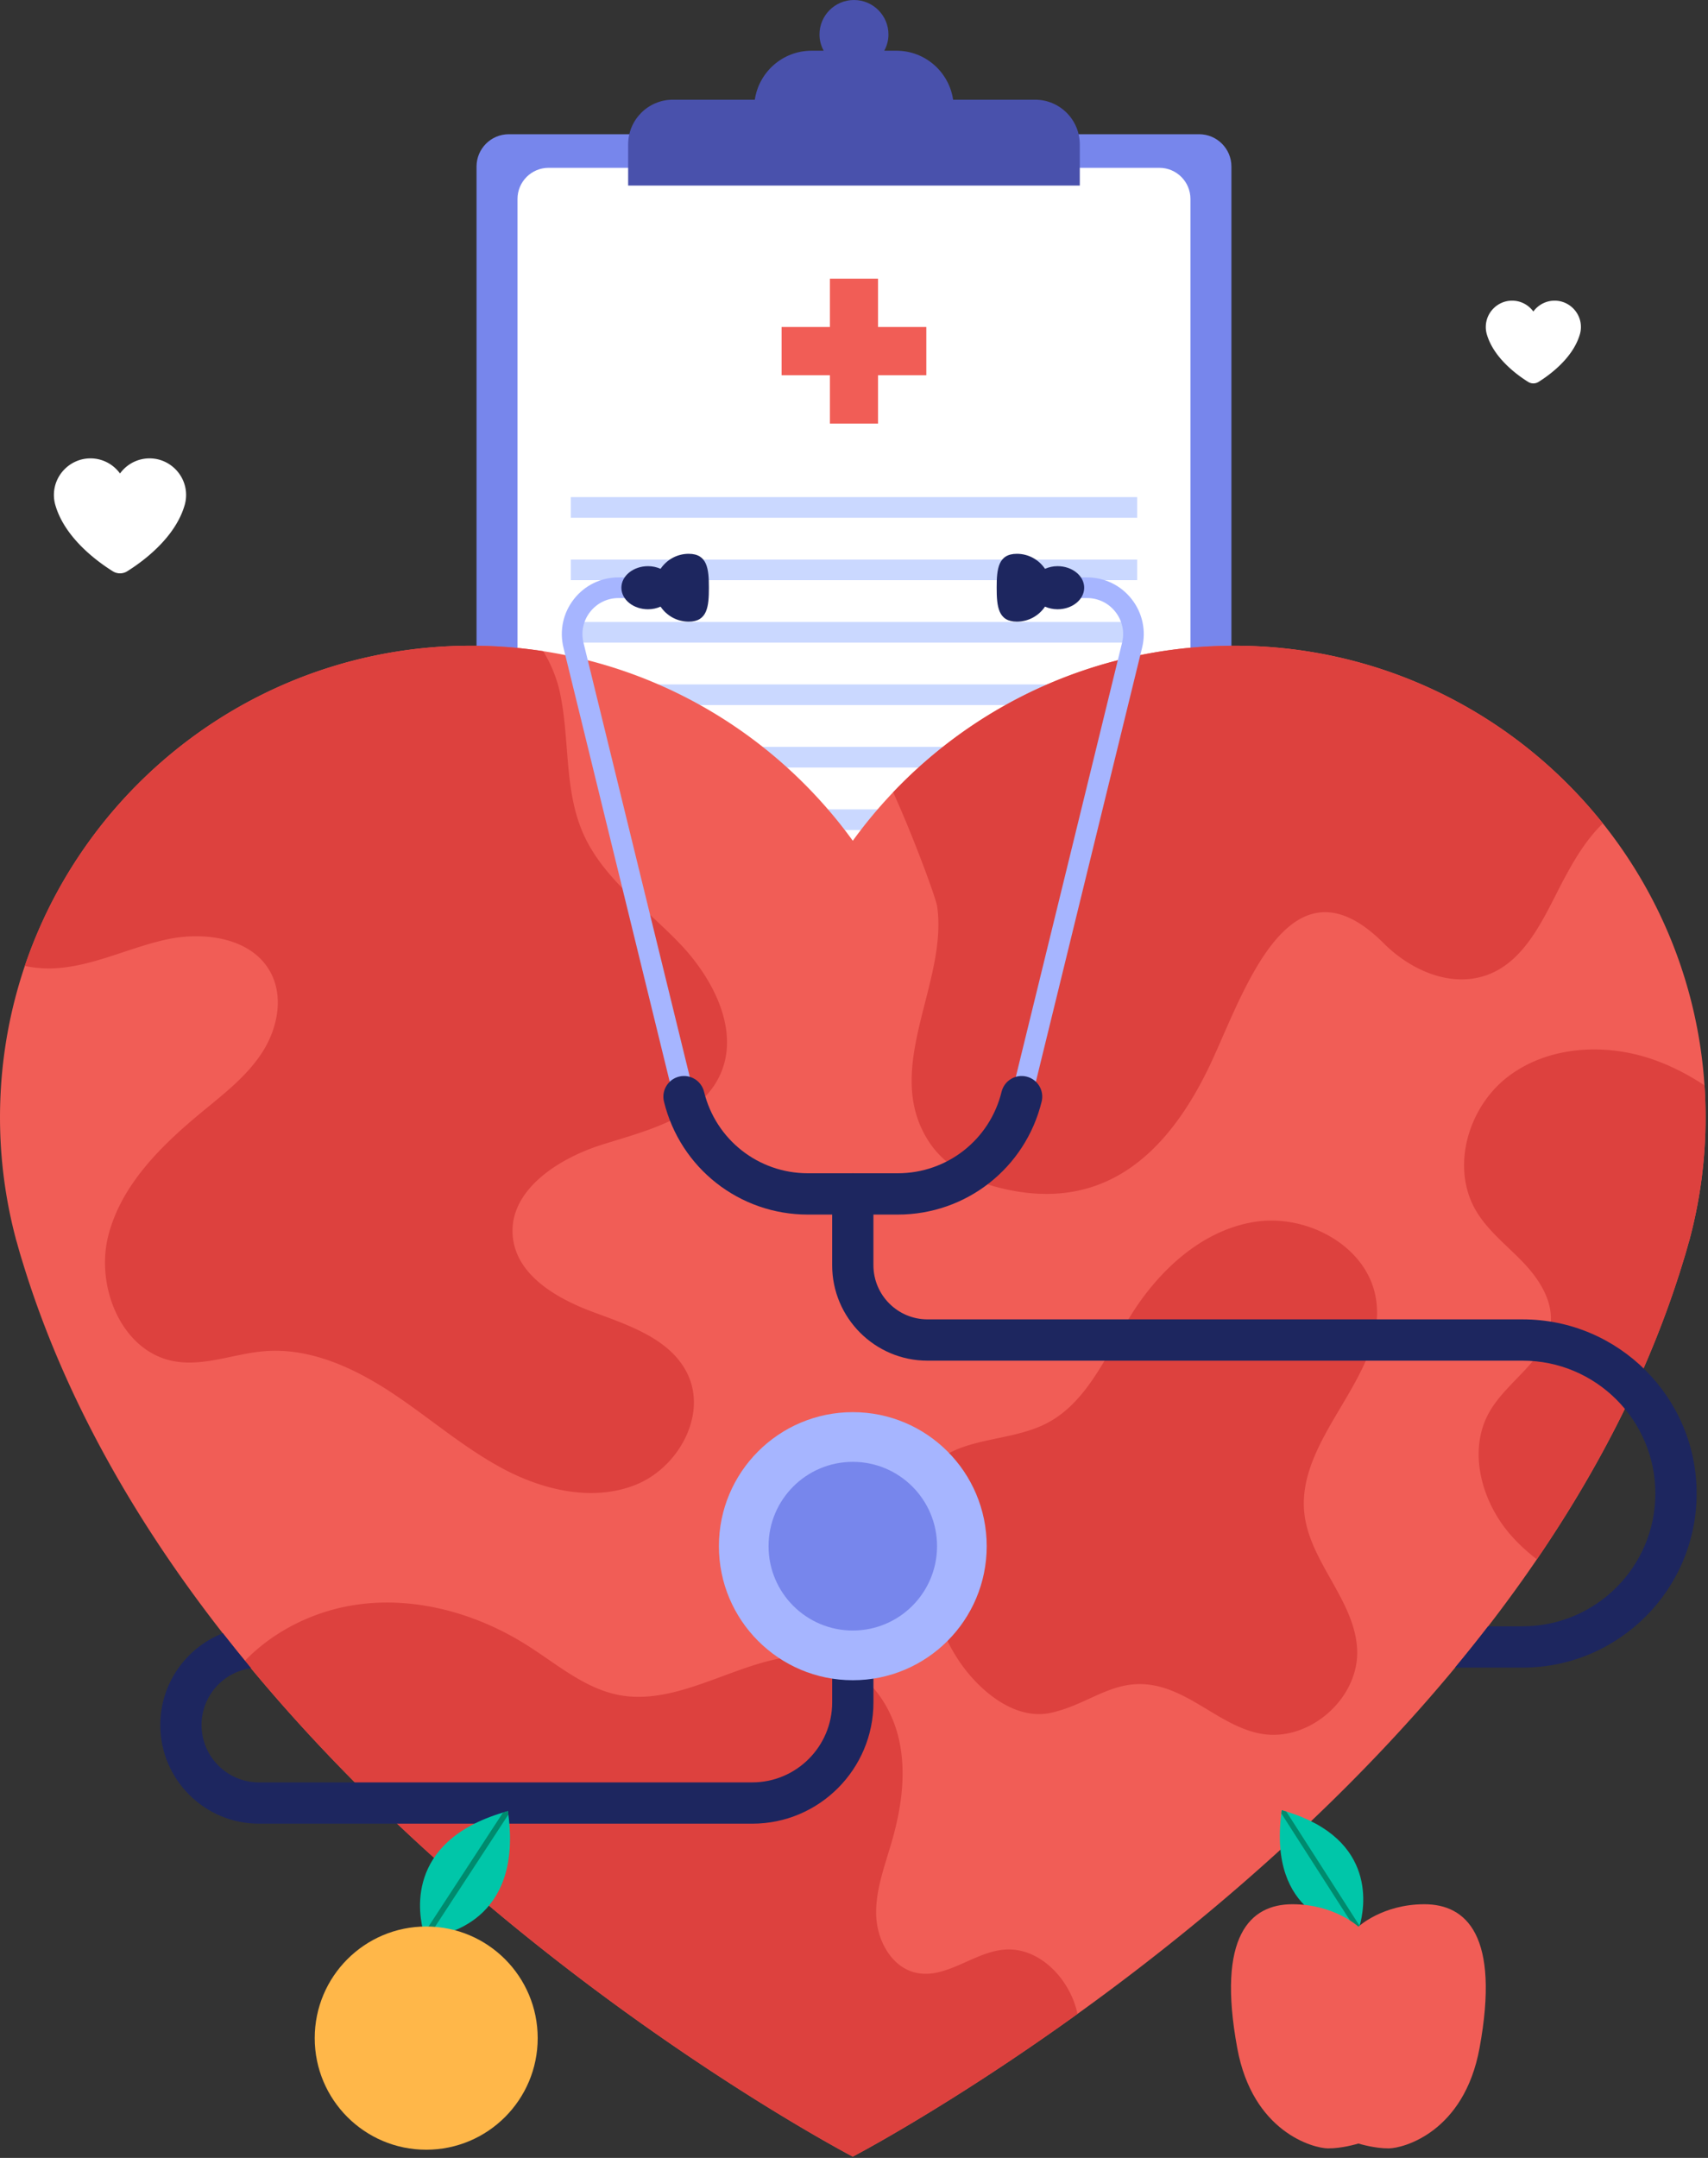
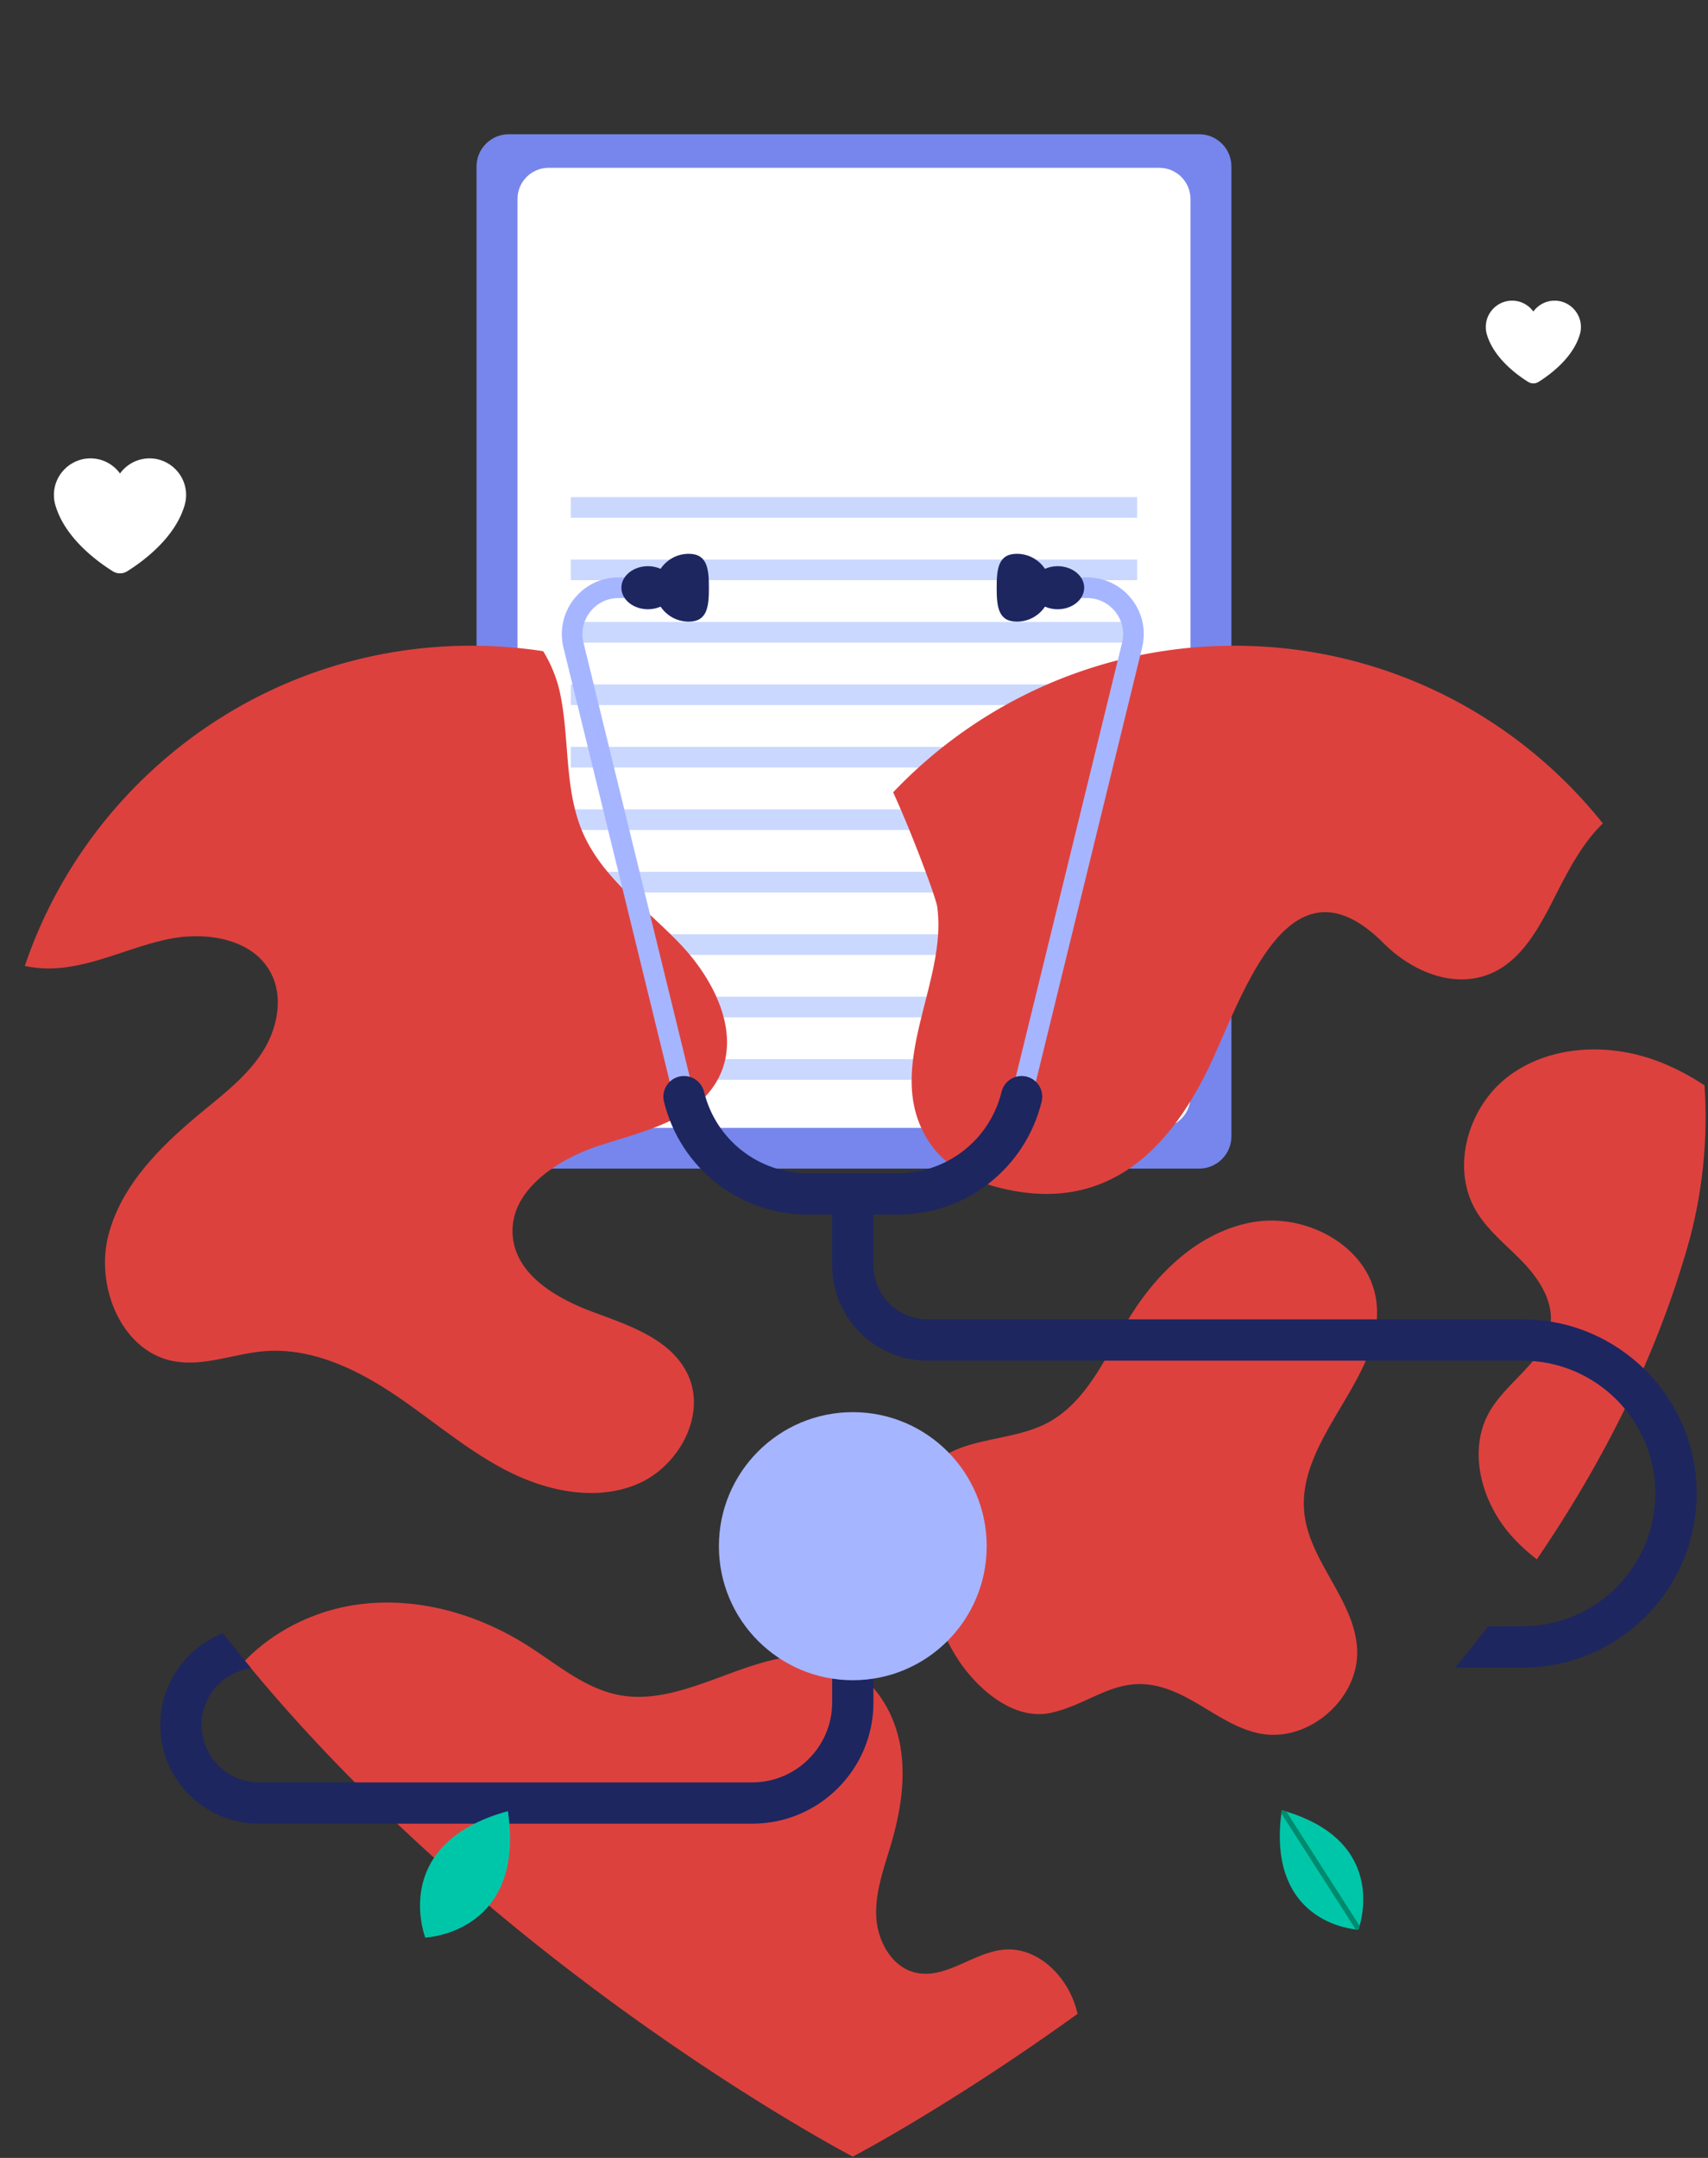
<svg xmlns="http://www.w3.org/2000/svg" width="190" height="240" fill="none">
  <rect width="100%" height="100%" fill="#333333" stroke="none" />
  <g clip-path="url(#clip0_2216_4386)">
    <path fill="#7786EC" d="M133.391 129.969H56.604c-1.984 0-3.594-1.611-3.594-3.597V18.527c0-1.987 1.609-3.598 3.594-3.598h76.787c1.985 0 3.594 1.61 3.594 3.598V126.372c0 1.986-1.609 3.597-3.594 3.597Z" />
    <path fill="#fff" d="M128.968 125.439H61.027c-1.91 0-3.459-1.55-3.459-3.463V22.127c0-1.912 1.549-3.462 3.459-3.462h67.941c1.911 0 3.459 1.55 3.459 3.462v99.849c0 1.913-1.548 3.463-3.459 3.463Z" />
-     <path fill="#4951AC" d="M115.145 11.089h-9.119c-.455-3.081-3.101-5.448-6.307-5.448h-1.352c.288-.539.467-1.146.467-1.8 0-2.121-1.717-3.841-3.837-3.841-2.119 0-3.837 1.72-3.837 3.841 0 .655.178 1.261.467 1.8h-1.353c-3.205 0-5.851 2.367-6.307 5.448h-9.118c-2.746 0-4.973 2.228-4.973 4.977v4.568h50.242v-4.568c0-2.748-2.227-4.977-4.973-4.977Z" />
    <path fill="#CAD8FF" d="M63.494 55.287h63.007v2.294H63.494v-2.294ZM63.494 62.232h63.007v2.294H63.494v-2.294ZM63.494 69.177h63.007v2.294H63.494v-2.294ZM63.494 76.124h63.007v2.295H63.494v-2.295ZM63.494 83.069h63.007v2.294H63.494v-2.294ZM63.494 90.015h63.007v2.294H63.494v-2.294ZM63.494 96.96h63.007v2.295H63.494v-2.295ZM63.494 103.906h63.007v2.295H63.494v-2.295ZM63.494 110.853h63.007v2.294H63.494v-2.294ZM63.494 117.798h63.007v2.294H63.494v-2.294Z" />
-     <path fill="#F15D56" d="M103.045 36.371h-5.371v-5.376h-5.356v5.376h-5.371v5.361h5.371v5.376h5.356v-5.376h5.371v-5.361ZM187.986 137.738h-.005a52.553 52.553 0 0 0 1.75-13.462c0-28.974-23.469-52.462-52.419-52.462-17.462 0-32.919 8.553-42.446 21.693-9.526-13.14-24.984-21.693-42.446-21.693C23.47 71.814.001 95.302.001 124.276c0 4.655.614 9.165 1.75 13.462h-.005c.053.192.113.381.167.572.171.619.345 1.236.538 1.845 18.516 61.19 92.414 99.7 92.414 99.7s73.897-38.51 92.414-99.699c.194-.611.368-1.23.54-1.851.054-.189.114-.377.166-.567Z" />
    <path fill="#DD413E" d="M119.868 223.978c-.078-.324-.163-.647-.268-.966-1.096-3.379-4.181-6.392-7.726-6.189-3.485.199-6.591 3.344-9.996 2.577-2.715-.612-4.319-3.599-4.41-6.383-.091-2.784.944-5.462 1.718-8.137 1.078-3.722 1.668-7.695.804-11.473-.864-3.779-3.392-7.332-7.038-8.637-7.763-2.779-15.873 5.236-23.986 3.769-3.86-.698-6.975-3.427-10.289-5.528-5.516-3.499-12.169-5.412-18.648-4.588-4.799.61-9.445 2.837-12.789 6.289 28.451 34.722 67.624 55.143 67.624 55.143s10.715-5.587 25.002-15.877ZM2.76 107.432c1.1.225 2.226.32 3.361.258 4.3-.236 8.268-2.319 12.479-3.219 4.211-.899 9.408-.143 11.476 3.637 1.504 2.748.803 6.271-.888 8.907-1.692 2.636-4.224 4.596-6.641 6.587-4.538 3.74-9.037 8.107-10.495 13.806-1.458 5.7 1.47 12.875 7.245 13.974 3.361.641 6.737-.833 10.148-1.106 5.044-.402 9.936 1.848 14.158 4.639 4.221 2.792 8.061 6.184 12.544 8.533 4.482 2.349 9.918 3.567 14.608 1.669 4.691-1.897 7.919-7.707 5.741-12.279-1.85-3.885-6.454-5.411-10.487-6.903-4.033-1.493-8.492-4.043-8.957-8.321-.561-5.149 4.971-8.747 9.908-10.302 4.936-1.556 10.741-2.904 13.036-7.546 2.434-4.92-.566-10.842-4.36-14.807-3.794-3.966-8.574-7.271-10.779-12.298-2.131-4.86-1.458-10.46-2.573-15.648-.338-1.571-.983-3.164-1.86-4.589a52.719 52.719 0 0 0-8.005-.609c-23.063 0-42.647 14.906-49.659 35.617ZM150.968 183.399c-.288-5.457-5.316-9.715-5.875-15.15-.876-8.507 9.34-15.387 7.966-23.827-.954-5.856-7.705-9.479-13.556-8.518-5.85.96-10.607 5.397-13.737 10.437-2.737 4.406-4.844 9.723-9.485 12.033-4.273 2.126-10.185 1.388-13.048 5.209-2.025 2.702-1.495 6.477-.765 9.774.863 3.895 1.908 7.834 4.086 11.176 2.137 3.282 6.21 6.892 10.39 5.956 4.64-1.04 7.41-4.399 12.634-2.73 3.768 1.203 6.786 4.342 10.676 5.059 5.376.99 11.002-3.956 10.714-9.419ZM187.82 138.306c.054-.19.113-.377.166-.568h-.005a52.559 52.559 0 0 0 1.75-13.462c0-1.199-.043-2.388-.123-3.566-1.838-1.213-3.796-2.223-5.887-2.932-5.289-1.793-11.529-1.424-15.97 1.964-4.441 3.389-6.393 10.095-3.559 14.911 1.309 2.223 3.414 3.838 5.2 5.699 1.788 1.861 3.353 4.255 3.111 6.823-.381 4.037-4.792 6.321-6.808 9.838-2.455 4.283-.911 9.961 2.335 13.681.885 1.014 1.873 1.913 2.929 2.731 6.919-10.139 12.688-21.265 16.32-33.269.194-.611.369-1.23.541-1.85ZM103.297 126.922c1.714 2.651 4.642 4.34 7.697 5.131 11.258 2.917 18.452-3.169 23.282-12.935 3.799-7.679 8.826-25.052 19.664-14.192 2.69 2.695 6.85 4.784 10.845 3.711 4.867-1.307 7.01-6.762 9.156-10.798 1.195-2.25 2.545-4.509 4.362-6.258-9.605-12.046-24.397-19.765-40.992-19.765-14.941 0-28.411 6.265-37.956 16.303 2.096 4.564 4.753 11.701 4.896 12.702 1.211 8.53-6.165 18.035-.953 26.101Z" />
    <path fill="#A6B5FF" d="M99.868 133.934H89.865c-7.082 0-13.206-4.808-14.891-11.692L62.681 72.029c-.464-1.895-.04-3.862 1.163-5.397 1.203-1.535 3.011-2.415 4.96-2.415h2.901c.634 0 1.148.514 1.148 1.149 0 .634-.513 1.149-1.148 1.149h-2.901c-1.24 0-2.39.559-3.155 1.536-.765.976-1.035 2.227-.74 3.432l12.293 50.213c1.433 5.855 6.64 9.942 12.662 9.942h10.003c6.022 0 11.229-4.088 12.662-9.942l12.293-50.213c.294-1.205.025-2.456-.74-3.432s-1.915-1.536-3.155-1.536h-2.901c-.634 0-1.148-.514-1.148-1.149 0-.634.514-1.149 1.148-1.149h2.901c1.949 0 3.757.88 4.96 2.415 1.204 1.535 1.628 3.502 1.164 5.397l-12.293 50.213c-1.685 6.884-7.809 11.692-14.891 11.692Z" />
    <path fill="#1D265F" d="M99.867 135.083H89.865c-7.612 0-14.194-5.168-16.005-12.568-.301-1.232.452-2.476 1.683-2.778 1.232-.3 2.474.453 2.776 1.685 1.306 5.339 6.055 9.066 11.547 9.066h10.003c5.492 0 10.241-3.727 11.548-9.066.302-1.232 1.544-1.985 2.776-1.685 1.23.302 1.984 1.546 1.682 2.778-1.812 7.4-8.393 12.568-16.006 12.568ZM76.613 61.593c-1.303 0-2.452.663-3.129 1.669-.417-.181-.887-.294-1.394-.294-1.638 0-2.966 1.073-2.966 2.397 0 1.324 1.328 2.397 2.966 2.397.507 0 .977-.112 1.394-.293.676 1.006 1.825 1.669 3.129 1.669 2.082 0 2.246-1.689 2.246-3.772 0-2.083-.164-3.772-2.246-3.772ZM113.117 61.593c1.304 0 2.452.663 3.129 1.669.418-.181.887-.294 1.394-.294 1.639 0 2.966 1.073 2.966 2.397 0 1.324-1.327 2.397-2.966 2.397-.507 0-.976-.112-1.394-.293-.677 1.006-1.825 1.669-3.129 1.669-2.082 0-2.246-1.689-2.246-3.772 0-2.083.164-3.772 2.246-3.772Z" />
    <path fill="#1D265F" d="M169.385 146.737h-66.211c-3.315 0-6.013-2.7-6.013-6.019v-7.934c0-1.268-1.028-2.297-2.295-2.297-1.268 0-2.295 1.029-2.295 2.297v7.934c0 5.852 4.757 10.613 10.604 10.613h66.211c8.138 0 14.759 6.626 14.759 14.771 0 8.144-6.621 14.771-14.759 14.771h-3.85c-1.203 1.559-2.43 3.09-3.676 4.594h7.526c10.67 0 19.35-8.688 19.35-19.365 0-10.678-8.68-19.365-19.35-19.365ZM94.867 173.33c-1.268 0-2.295 1.028-2.295 2.297v13.713c0 4.903-3.986 8.892-8.884 8.892H28.797c-3.516 0-6.377-2.863-6.377-6.382 0-3.225 2.405-5.892 5.513-6.317-1.06-1.278-2.108-2.574-3.138-3.892-4.072 1.605-6.965 5.571-6.965 10.209 0 6.052 4.921 10.976 10.967 10.976h54.891c7.43 0 13.475-6.05 13.475-13.486v-13.713c0-1.269-1.028-2.297-2.295-2.297Z" />
    <path fill="#A6B5FF" d="M109.762 171.963c0 8.233-6.669 14.907-14.896 14.907-8.226 0-14.895-6.674-14.895-14.907s6.669-14.907 14.895-14.907c8.227 0 14.896 6.674 14.896 14.907Z" />
-     <path fill="#7786EC" d="M104.238 171.963c0 5.18-4.196 9.38-9.372 9.38-5.176 0-9.371-4.2-9.371-9.38 0-5.18 4.195-9.379 9.371-9.379 5.176 0 9.372 4.199 9.372 9.379Z" />
+     <path fill="#7786EC" d="M104.238 171.963Z" />
    <path fill="#00C6A9" d="M150.815 214.591c.189.028.293.029.293.029s.06-.153.138-.428c.544-1.905 2.035-9.602-8.154-12.715-.164-.053-.332-.101-.509-.151-.017.123-.034.247-.044.358-1.43 11.242 6.636 12.726 8.276 12.907Z" />
    <path fill="#008A6D" d="m142.539 201.684 8.276 12.907c.19.028.294.029.294.029s.06-.153.137-.428l-8.154-12.715c-.163-.053-.332-.101-.509-.151-.017.123-.033.247-.044.358Z" />
-     <path fill="#F15D56" d="M143.767 211.786c4.67 0 7.342 2.494 7.342 2.494s2.671-2.494 7.341-2.494c4.671 0 8.443 3.48 6.131 16.018-1.722 9.334-8.467 11.124-10.091 11.135-1.564.011-3.234-.497-3.381-.539-.148.042-1.817.55-3.381.539-1.624-.011-8.37-1.801-10.091-11.135-2.313-12.538 1.46-16.018 6.13-16.018Z" />
    <path fill="#00C6A9" d="M47.625 215.466c-.204.03-.316.031-.316.031s-.065-.162-.148-.453c-.587-2.015-2.196-10.162 8.794-13.457.176-.055.358-.106.549-.16.018.131.036.261.048.38 1.542 11.898-7.157 13.468-8.927 13.659Z" />
-     <path fill="#008A6D" d="m56.552 201.807-8.927 13.659c-.204.029-.316.03-.316.03s-.065-.162-.148-.452l8.794-13.457c.176-.055.358-.107.549-.16.019.13.036.261.048.38Z" />
-     <path fill="#FFB749" d="M35.01 226.675c0 6.856 5.553 12.412 12.402 12.412 6.85 0 12.402-5.556 12.402-12.412 0-6.855-5.552-12.413-12.402-12.413-6.85 0-12.402 5.558-12.402 12.413Z" />
    <path fill="#fff" d="M20.566 56.089a4.067 4.067 0 0 0 .135-1.095c-.027-2.178-1.802-3.969-3.977-4.013-1.388-.028-2.621.641-3.375 1.68-.754-1.04-1.987-1.709-3.375-1.68-2.175.045-3.95 1.836-3.977 4.013-.005.379.043.746.135 1.095l.013.044c.013.048.027.096.042.143 1.103 3.644 4.741 6.251 6.366 7.263a1.508 1.508 0 0 0 1.593 0c1.625-1.012 5.263-3.618 6.366-7.263.015-.047.028-.095.042-.143.004-.015.009-.029.013-.044ZM175.766 37.116c.066-.251.1-.515.097-.788-.02-1.567-1.297-2.856-2.862-2.889-.999-.02-1.887.461-2.43 1.209-.542-.748-1.429-1.23-2.428-1.209-1.565.032-2.843 1.322-2.862 2.889-.004.273.03.537.097.788h-.001c.004.011.007.021.009.032.01.034.02.069.031.102.794 2.623 3.412 4.499 4.582 5.227a1.082 1.082 0 0 0 1.146 0c1.17-.728 3.788-2.604 4.581-5.227.011-.034.021-.068.031-.102.002-.011.006-.021.009-.032Z" />
  </g>
  <defs>
    <clipPath id="clip0_2216_4386">
      <path fill="#fff" d="M0 0h190v240H0z" />
    </clipPath>
  </defs>
</svg>